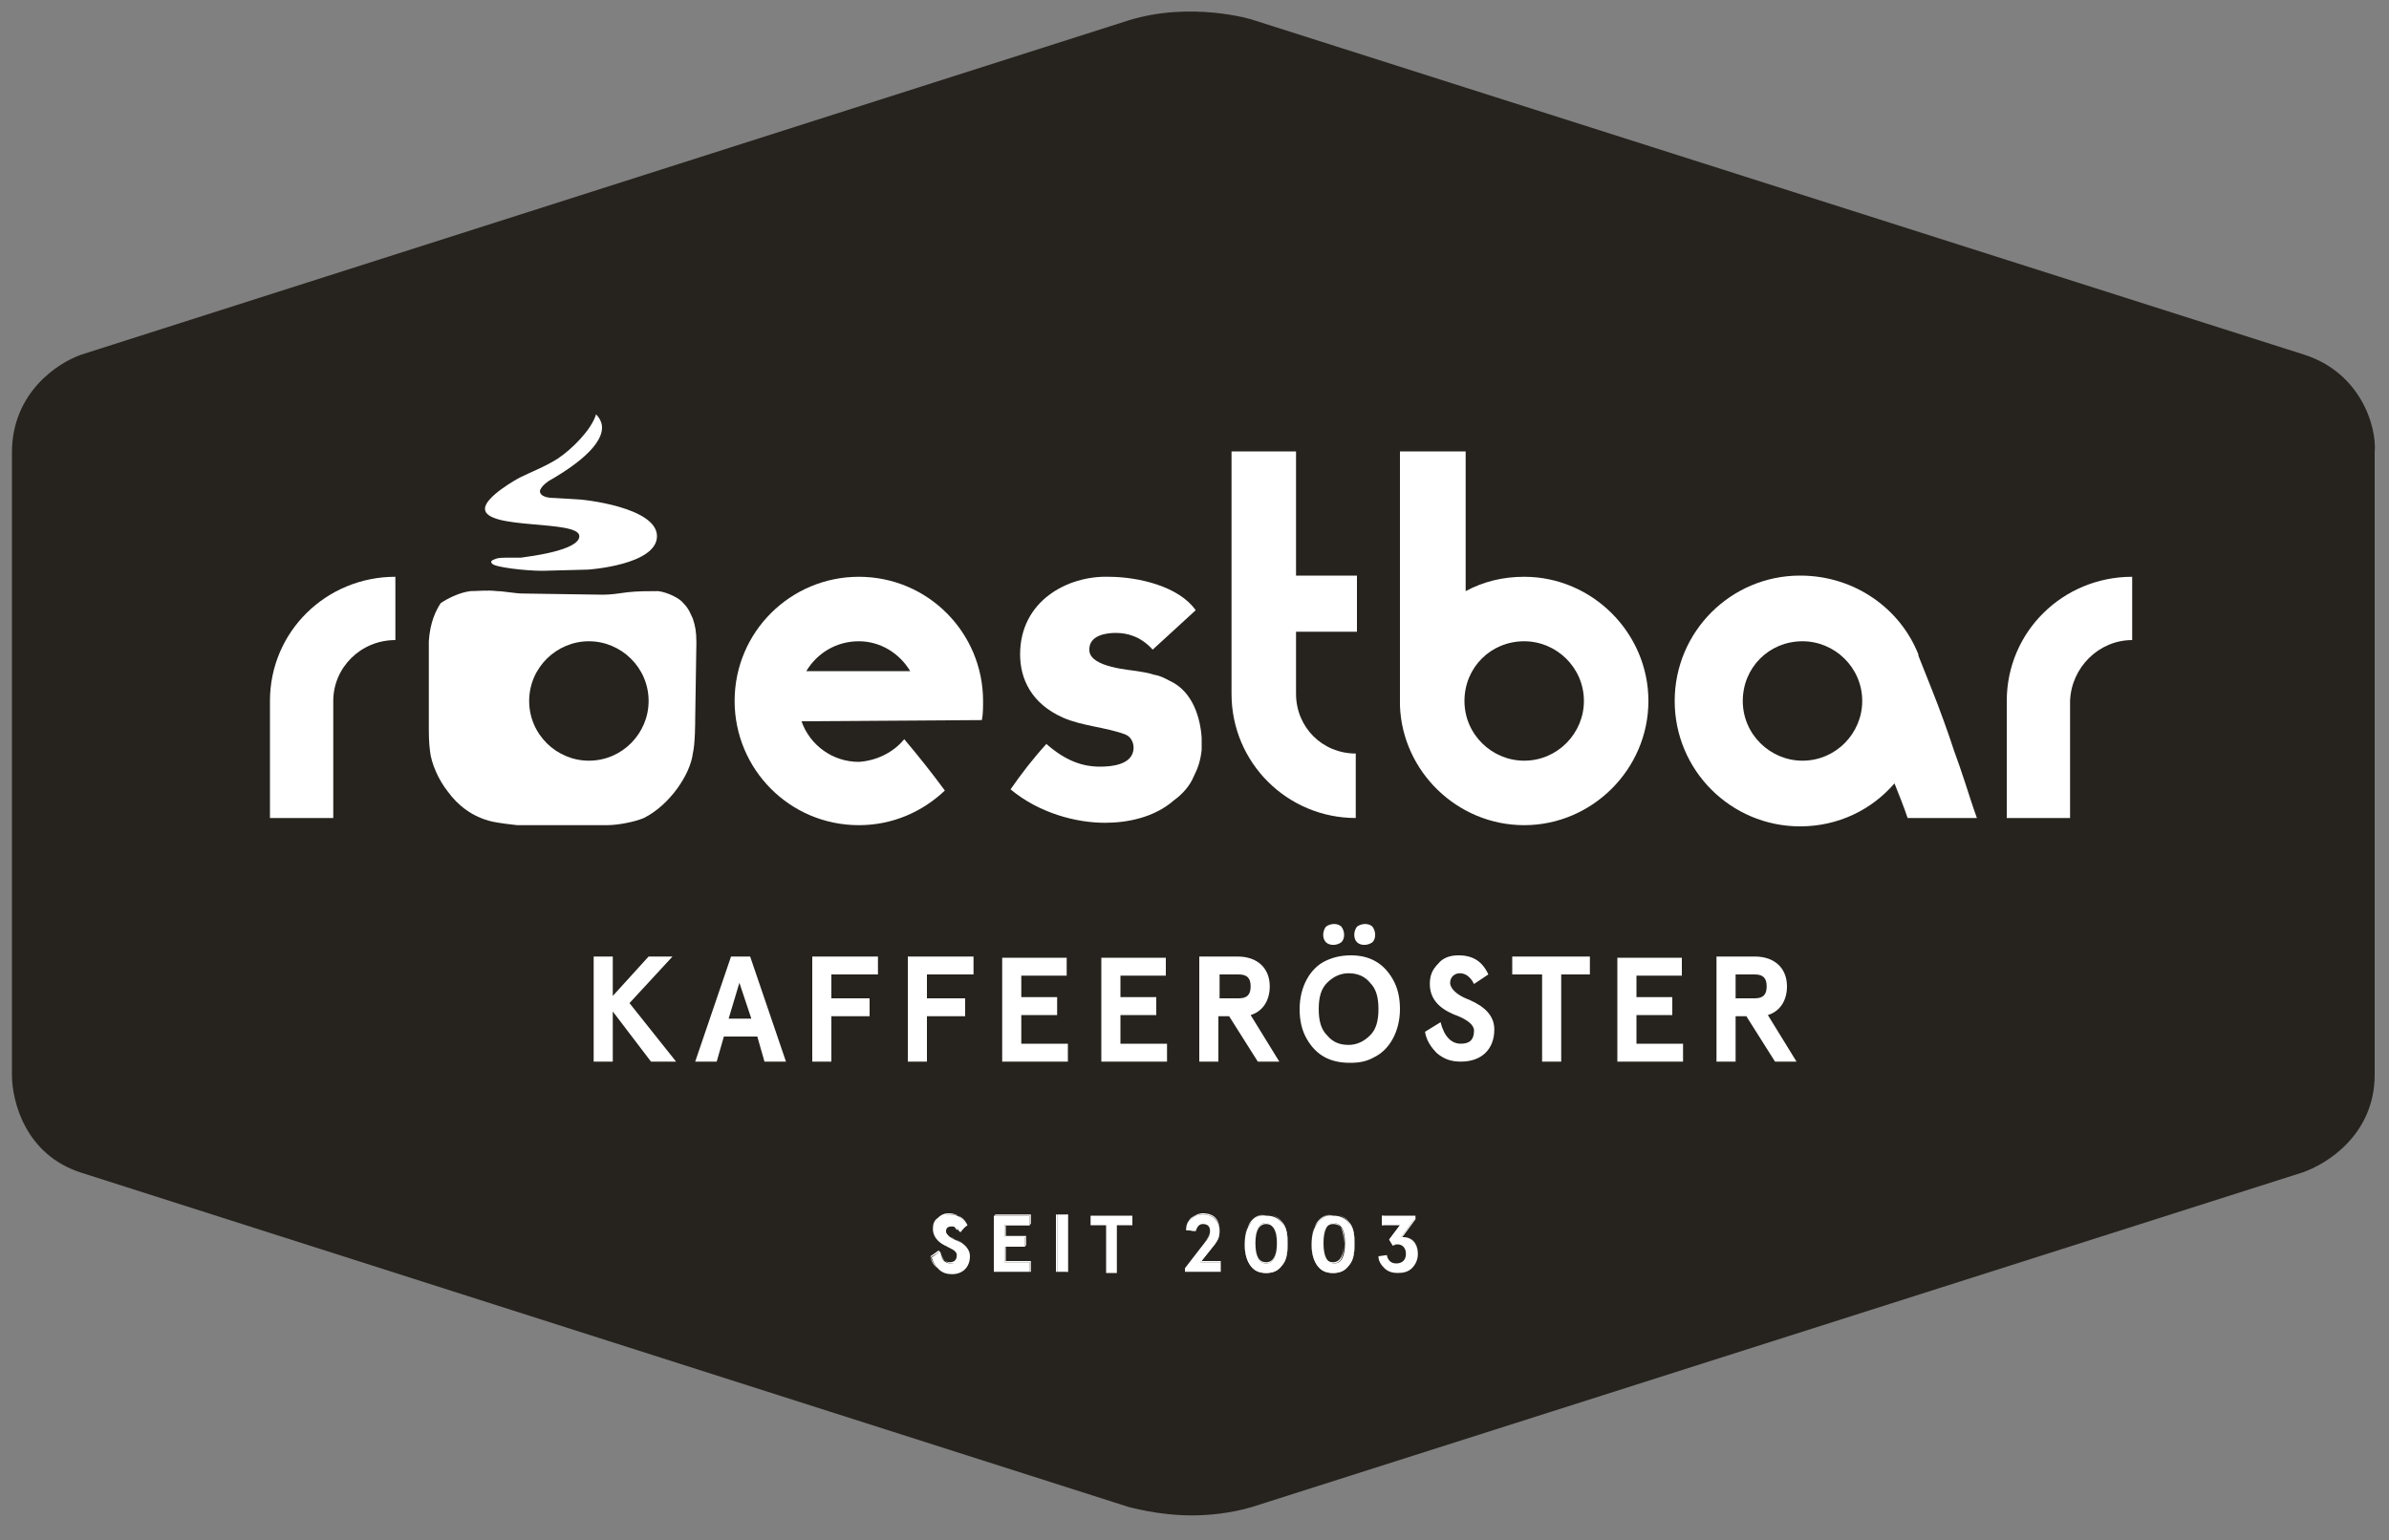
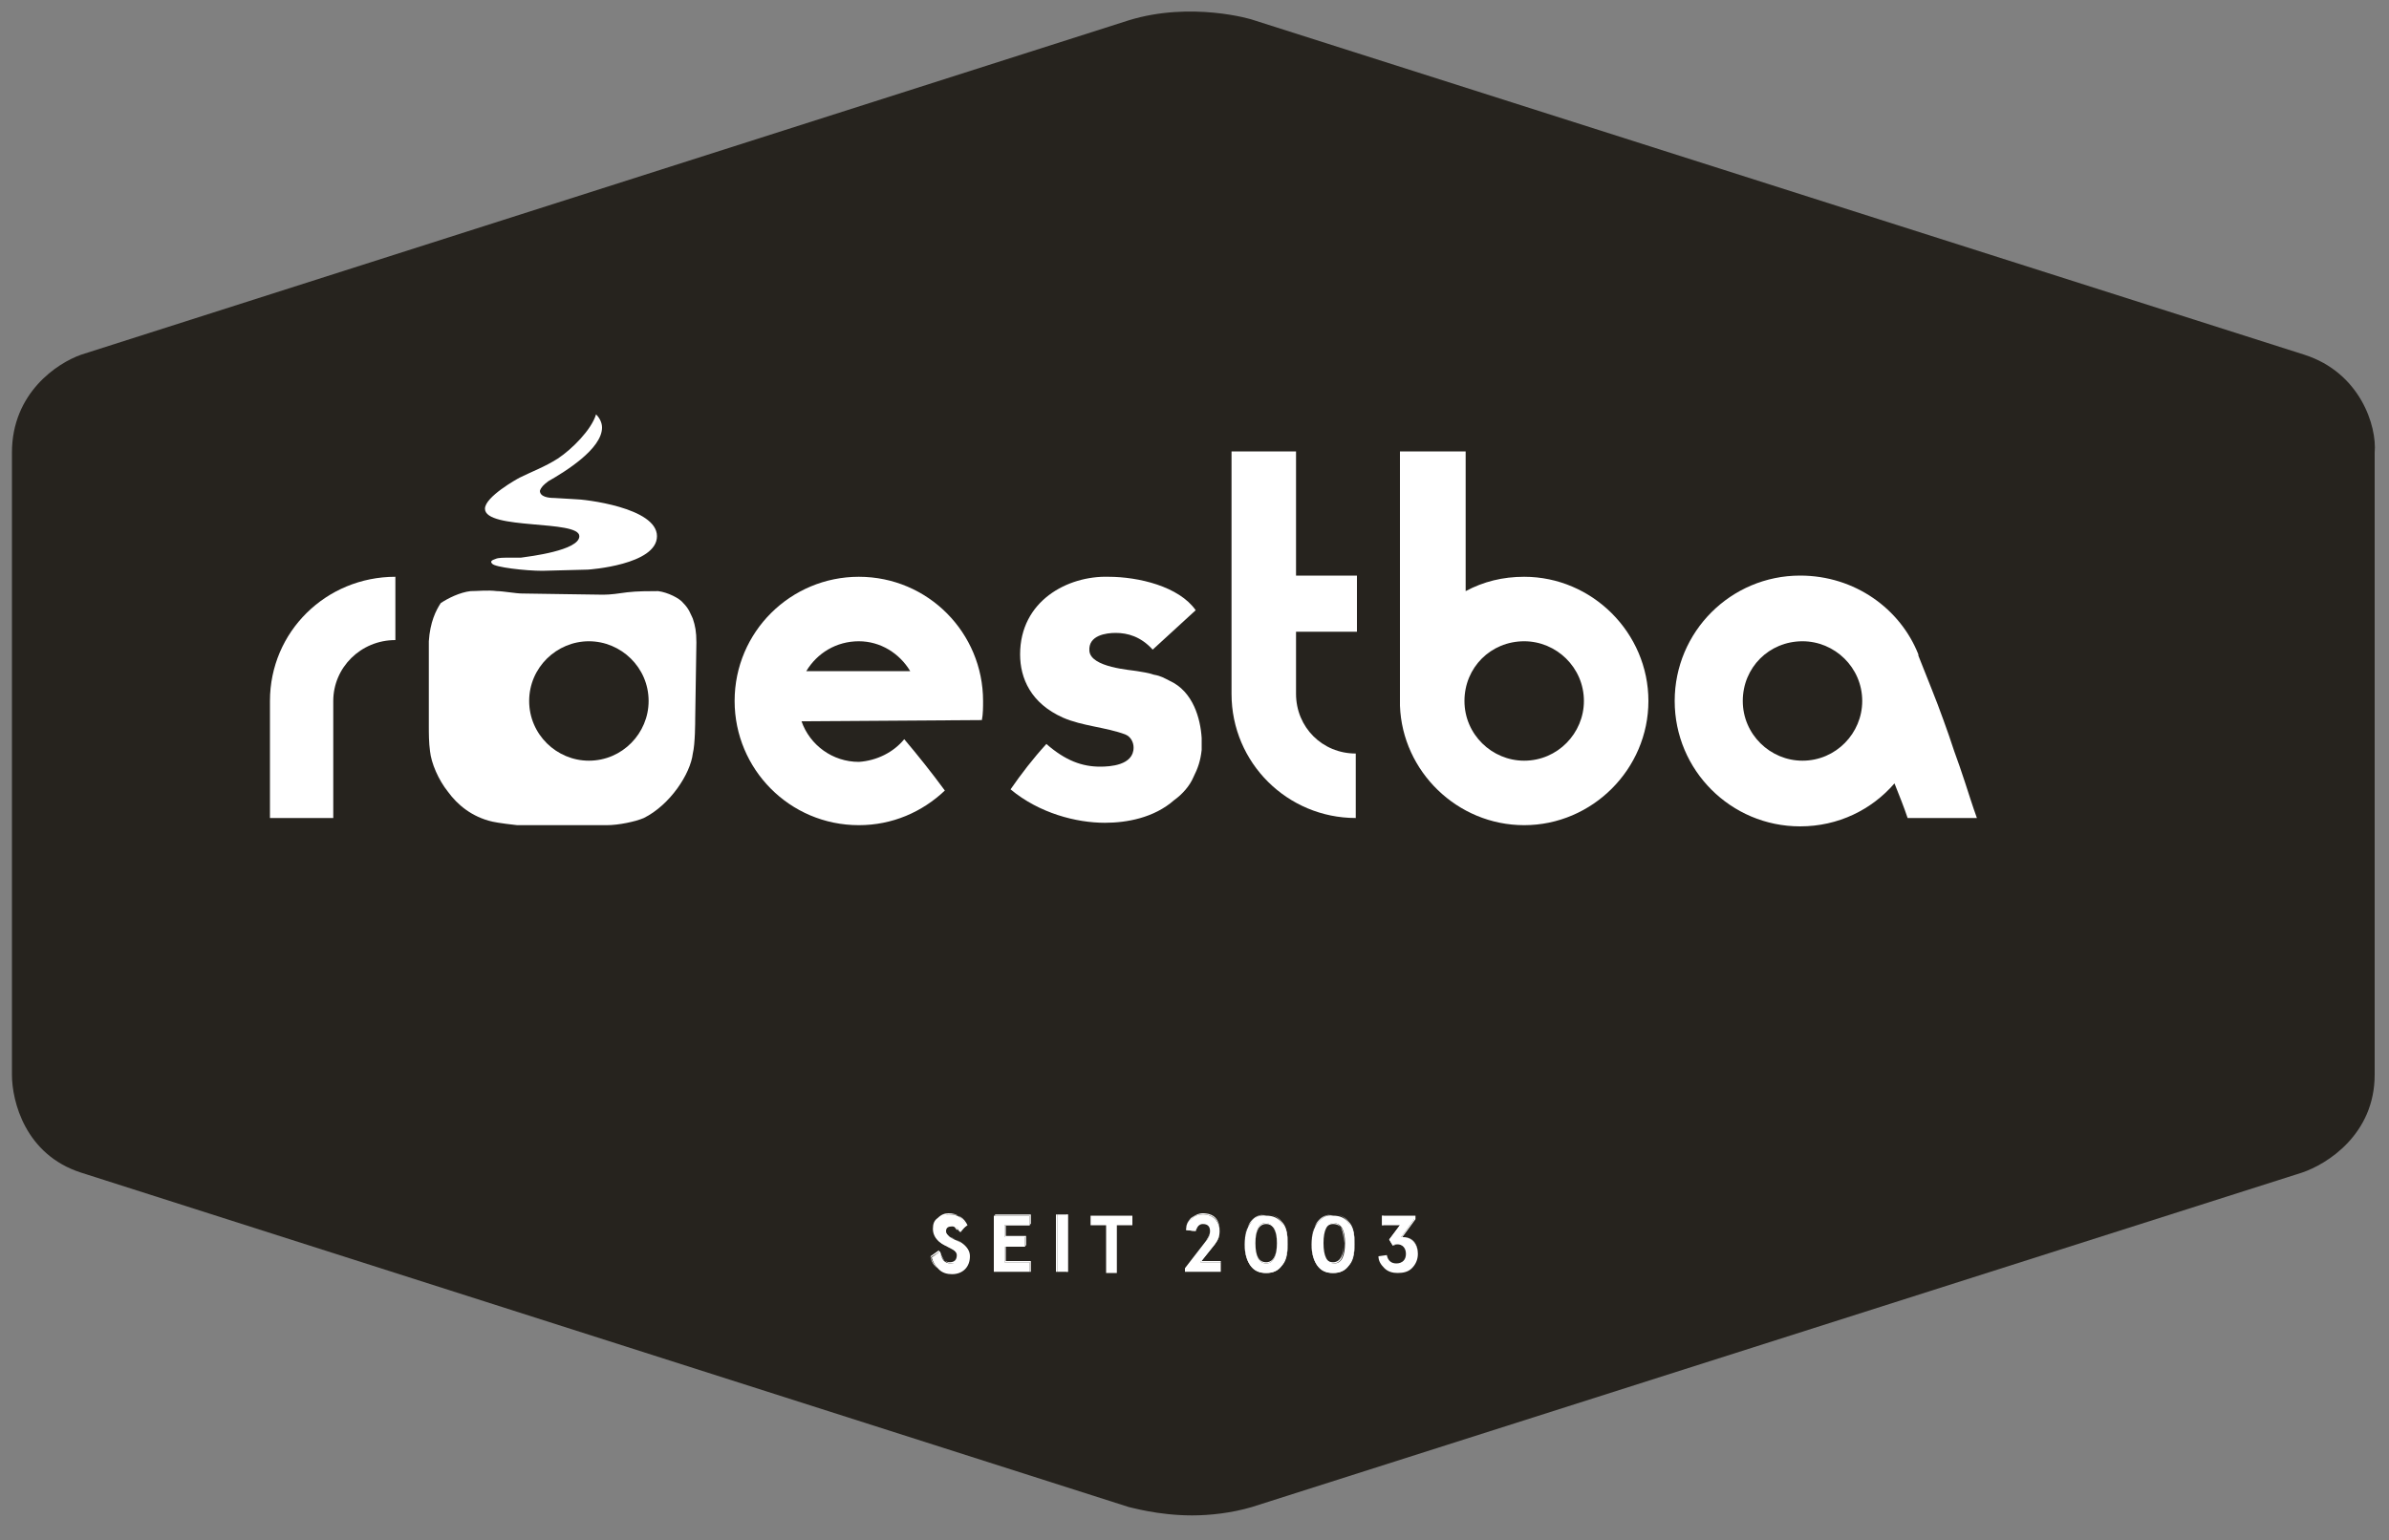
<svg xmlns="http://www.w3.org/2000/svg" xmlns:xlink="http://www.w3.org/1999/xlink" version="1.1" id="Ebene_1" x="0px" y="0px" viewBox="0 0 200 129" style="enable-background:new 0 0 200 129;" xml:space="preserve">
  <rect x="0" y="0" width="200" height="129" fill="#808080" stroke="none" />
  <style type="text/css">
	.st0{clip-path:url(#SVGID_2_);fill:#26231E;}
	.st1{fill:#FFFFFF;}
	.st2{fill-rule:evenodd;clip-rule:evenodd;fill:#FFFFFF;}
</style>
  <g>
    <g>
      <defs>
        <rect id="SVGID_1_" x="1" y="1" width="198" height="126" />
      </defs>
      <clipPath id="SVGID_2_">
        <use xlink:href="#SVGID_1_" style="overflow:visible;" />
      </clipPath>
      <path class="st0" d="M192.9,29.7L105,1.7c-0.2-0.1-5.3-1.6-10.5,0l-87.7,28C4.8,30.4,1,32.9,1,37.9v52.1c0,2.2,1.1,6.7,5.8,8.2    l87.7,28c0.1,0,2.4,0.7,5.3,0.7c1.5,0,3.3-0.2,5-0.7l87.9-28c2.1-0.7,6.1-3.2,6.1-8.2V37.9C199,35.7,197.6,31.2,192.9,29.7    L192.9,29.7z" />
    </g>
    <path class="st1" d="M26.3,58.9c0.1-0.1,0.2,0.1,0.2,0.2C26.4,59.2,26.3,59,26.3,58.9" />
-     <path class="st1" d="M49.7,88.9h1.6v-4.2l3.2,4.2h2.1L52.7,84l3.6-3.9h-2l-3,3.3v-3.3h-1.6V88.9L49.7,88.9z M65.8,88.9l-3-8.8h-1.6   l-3,8.8H60l0.6-2.1h2.8l0.6,2.1H65.8L65.8,88.9z M62.9,85.3h-1.9l0.9-3L62.9,85.3L62.9,85.3z M68,88.9h1.6v-3.8h3.2v-1.5h-3.2v-2   h3.9v-1.5H68V88.9L68,88.9z M76,88.9h1.6v-3.8h3.2v-1.5h-3.2v-2h3.9v-1.5H76V88.9L76,88.9z M83.9,88.9h5.5v-1.5h-3.9V85h3v-1.5h-3   v-1.8h3.8v-1.5h-5.4V88.9L83.9,88.9z M92.2,88.9h5.5v-1.5h-3.9V85h3v-1.5h-3v-1.8h3.8v-1.5h-5.4V88.9L92.2,88.9z M106.3,82.6   c0-1.5-1-2.5-2.7-2.5h-3.2v8.8h1.6v-3.8h0.9l2.4,3.8h1.8l-2.4-3.9C105.7,84.7,106.3,83.8,106.3,82.6 M102.1,83.6v-2h1.6   c0.7,0,1,0.3,1,1c0,0.7-0.3,1-1,1H102.1L102.1,83.6z M110.9,80.5c-1.2,0.6-2.1,2.1-2.1,4c0,1,0.2,1.8,0.6,2.5c0.8,1.4,2,2,3.6,2   c0.8,0,1.4-0.1,2.1-0.5c1.2-0.6,2.1-2.1,2.1-4c0-1-0.2-1.8-0.6-2.5c-0.8-1.4-2-2-3.5-2C112.2,80,111.5,80.2,110.9,80.5 M114.7,82.3   c0.5,0.5,0.7,1.2,0.7,2.2c0,1-0.2,1.7-0.7,2.2c-0.5,0.5-1.1,0.8-1.8,0.8c-0.7,0-1.3-0.2-1.8-0.8c-0.5-0.5-0.7-1.2-0.7-2.2   c0-1,0.2-1.7,0.7-2.2c0.5-0.5,1.1-0.8,1.8-0.8C113.7,81.5,114.3,81.8,114.7,82.3 M111,78.9c0.3,0.3,0.9,0.3,1.3,0   c0.3-0.3,0.3-0.9,0-1.3c-0.3-0.3-0.9-0.3-1.3,0C110.7,78,110.7,78.6,111,78.9 M113.6,78.9c0.3,0.3,0.9,0.3,1.3,0   c0.3-0.3,0.3-0.9,0-1.3c-0.3-0.3-0.9-0.3-1.3,0C113.3,78,113.3,78.6,113.6,78.9 M124.6,81.6c-0.5-1.1-1.3-1.6-2.5-1.6   c-0.7,0-1.3,0.2-1.7,0.7c-0.5,0.5-0.7,1-0.7,1.7c0,1.6,1.3,2.3,2.4,2.7c0.7,0.3,1.3,0.7,1.3,1.2c0,0.8-0.4,1.1-1.1,1.1   c-0.8,0-1.4-0.6-1.7-1.8l-1.3,0.8c0.1,0.7,0.5,1.3,1,1.8c0.6,0.5,1.2,0.7,2,0.7c1.7,0,2.8-1,2.8-2.7c0-1.5-1.4-2.2-2.4-2.6   c-0.7-0.3-1.3-0.8-1.3-1.3c0-0.5,0.4-0.8,0.8-0.8c0.5,0,0.9,0.3,1.2,0.9L124.6,81.6L124.6,81.6z M129.1,81.6v7.3h1.6v-7.3h2.4v-1.5   h-6.5v1.5H129.1L129.1,81.6z M135.4,88.9h5.5v-1.5h-3.9V85h3v-1.5h-3v-1.8h3.8v-1.5h-5.4V88.9L135.4,88.9z M149.6,82.6   c0-1.5-1-2.5-2.7-2.5h-3.2v8.8h1.6v-3.8h0.9l2.4,3.8h1.8l-2.4-3.9C149,84.7,149.6,83.8,149.6,82.6 M145.3,83.6v-2h1.6   c0.7,0,1,0.3,1,1c0,0.7-0.3,1-1,1H145.3L145.3,83.6z" />
    <path class="st1" d="M80.9,102.6c-0.3-0.6-0.7-0.9-1.4-0.9c-0.4,0-0.7,0.1-0.9,0.4c-0.2,0.3-0.4,0.6-0.4,0.9c0,0.9,0.7,1.2,1.3,1.5   c0.4,0.2,0.7,0.4,0.7,0.7c0,0.4-0.2,0.6-0.6,0.6c-0.5,0-0.8-0.3-0.9-1l-0.7,0.5c0.1,0.4,0.3,0.7,0.6,1c0.3,0.3,0.7,0.4,1.1,0.4   c0.9,0,1.5-0.6,1.5-1.5c0-0.8-0.8-1.2-1.3-1.4c-0.4-0.2-0.7-0.4-0.7-0.7c0-0.3,0.2-0.4,0.5-0.4c0.3,0,0.5,0.2,0.7,0.5L80.9,102.6   L80.9,102.6z M83.2,106.5h3v-0.8h-2.1v-1.3h1.7v-0.8h-1.7v-1h2.1v-0.8h-3V106.5L83.2,106.5z M88.5,106.5h0.9v-4.8h-0.9V106.5   L88.5,106.5z M92.6,102.6v4h0.9v-4h1.3v-0.8h-3.5v0.8H92.6L92.6,102.6z M102.2,106.5v-0.8h-1.7l1.2-1.5c0.3-0.4,0.4-0.7,0.4-1.1   c0-0.8-0.5-1.4-1.4-1.4c-0.4,0-0.7,0.1-1,0.4c-0.3,0.2-0.4,0.5-0.4,0.9l0.8,0.1c0.1-0.4,0.3-0.6,0.6-0.6c0.4,0,0.6,0.2,0.6,0.6   c0,0.3-0.1,0.6-0.4,0.9l-1.7,2.2v0.3H102.2L102.2,106.5z M104.7,102.4c-0.3,0.4-0.5,1-0.5,1.8c0,0.8,0.2,1.4,0.5,1.8   c0.3,0.4,0.7,0.6,1.3,0.6c0.6,0,1-0.2,1.3-0.6c0.3-0.4,0.5-1,0.5-1.8c0-0.8-0.1-1.4-0.5-1.8c-0.3-0.4-0.7-0.6-1.3-0.6   C105.5,101.7,105,101.9,104.7,102.4 M106.9,104.1c0,1.1-0.3,1.7-0.9,1.7c-0.6,0-0.9-0.6-0.9-1.7c0-1.1,0.3-1.7,0.9-1.7   C106.6,102.5,106.9,103,106.9,104.1 M110.3,102.4c-0.3,0.4-0.5,1-0.5,1.8c0,0.8,0.2,1.4,0.5,1.8c0.3,0.4,0.7,0.6,1.3,0.6   c0.6,0,1-0.2,1.3-0.6c0.3-0.4,0.5-1,0.5-1.8c0-0.8-0.1-1.4-0.5-1.8c-0.3-0.4-0.7-0.6-1.3-0.6C111.1,101.7,110.7,101.9,110.3,102.4    M112.6,104.1c0,1.1-0.3,1.7-0.9,1.7c-0.6,0-0.9-0.6-0.9-1.7c0-1.1,0.3-1.7,0.9-1.7C112.3,102.5,112.6,103,112.6,104.1    M115.4,105.2c0,0.4,0.2,0.7,0.5,1c0.3,0.3,0.7,0.4,1.1,0.4c0.5,0,0.9-0.1,1.2-0.4c0.3-0.3,0.5-0.7,0.5-1.2c0-0.8-0.5-1.4-1.2-1.4   c0,0-0.1,0-0.2,0l1.1-1.5v-0.3h-2.7v0.8h1.5l-0.9,1.2l0.3,0.5c0.1-0.1,0.3-0.1,0.4-0.1c0.4,0,0.7,0.3,0.7,0.8   c0,0.5-0.3,0.8-0.8,0.8c-0.4,0-0.7-0.2-0.8-0.7L115.4,105.2L115.4,105.2z" />
    <path class="st1" d="M106,102.5c-0.6,0-0.9,0.6-0.9,1.6c0,1.1,0.3,1.6,0.9,1.6c0.6,0,0.9-0.6,0.9-1.6   C106.9,103.1,106.6,102.5,106,102.5L106,102.5z M106,105.8c-0.6,0-0.9-0.6-0.9-1.7s0.3-1.7,0.9-1.7c0.6,0,0.9,0.6,0.9,1.7   S106.6,105.8,106,105.8L106,105.8z M111.6,102.5c-0.6,0-0.9,0.6-0.9,1.6c0,1.1,0.3,1.6,0.9,1.6c0.6,0,0.9-0.6,0.9-1.6   C112.6,103.1,112.3,102.5,111.6,102.5L111.6,102.5z M111.6,105.8c-0.6,0-0.9-0.6-0.9-1.7s0.3-1.7,0.9-1.7c0.6,0,0.9,0.6,0.9,1.7   S112.3,105.8,111.6,105.8L111.6,105.8z M83.2,106.5h3v-0.8h-2.1v-1.3h1.7v-0.8h-1.7v-1h2.1v-0.8h-2.9V106.5L83.2,106.5z    M86.3,106.5h-3v-4.8h3v0.8h-2.1v1h1.7v0.8h-1.7v1.3h2.1V106.5L86.3,106.5z M88.5,106.5h0.9v-4.8h-0.9V106.5L88.5,106.5z    M89.3,106.5h-0.9v-4.8h0.9V106.5L89.3,106.5z M92.6,106.5h0.9v-4h1.3v-0.8h-3.5v0.8h1.3V106.5L92.6,106.5z M93.5,106.5h-0.9v-4   h-1.3v-0.8h3.5v0.8h-1.3V106.5L93.5,106.5z M99.2,106.5h3v-0.8h-1.7l0,0l1.2-1.5c0.3-0.4,0.4-0.7,0.4-1.1c0-0.9-0.5-1.4-1.4-1.4   c-0.4,0-0.7,0.1-1,0.4c-0.3,0.2-0.4,0.5-0.4,0.9l0.8,0.1c0.1-0.4,0.3-0.6,0.6-0.6c0.4,0,0.6,0.2,0.6,0.6c0,0.3-0.1,0.6-0.4,0.9   l-1.7,2.2L99.2,106.5L99.2,106.5z M102.2,106.5h-3v-0.3l1.7-2.2c0.2-0.3,0.4-0.6,0.4-0.9c0-0.4-0.2-0.6-0.6-0.6   c-0.3,0-0.6,0.2-0.6,0.6l0,0h0l-0.8-0.2l0,0c0-0.4,0.2-0.7,0.4-0.9c0.3-0.2,0.6-0.4,1-0.4c0.9,0,1.4,0.5,1.4,1.4   c0,0.4-0.1,0.8-0.4,1.1l-1.2,1.5h1.7V106.5L102.2,106.5z M77.9,105.3c0.1,0.4,0.3,0.7,0.6,0.9c0.3,0.3,0.7,0.4,1.1,0.4   c0.9,0,1.5-0.6,1.5-1.5c0-0.8-0.8-1.2-1.3-1.4c-0.3-0.1-0.7-0.4-0.7-0.7c0-0.3,0.2-0.4,0.5-0.4c0.3,0,0.5,0.2,0.7,0.5l0.7-0.5   c-0.3-0.6-0.7-0.9-1.4-0.9c-0.4,0-0.7,0.1-0.9,0.4c-0.2,0.2-0.4,0.6-0.4,0.9c0,0.9,0.8,1.3,1.3,1.5c0.5,0.2,0.7,0.4,0.7,0.7   c0,0.4-0.2,0.6-0.6,0.6c-0.5,0-0.8-0.3-1-1L77.9,105.3L77.9,105.3z M79.6,106.6c-0.4,0-0.8-0.1-1.1-0.4c-0.3-0.3-0.5-0.6-0.6-1l0,0   l0,0l0.7-0.5l0,0c0.2,0.7,0.5,1,0.9,1c0.4,0,0.6-0.2,0.6-0.6c0-0.2-0.2-0.5-0.7-0.7c-0.5-0.2-1.3-0.6-1.3-1.5   c0-0.4,0.1-0.7,0.4-0.9c0.3-0.3,0.6-0.4,0.9-0.4c0.7,0,1.1,0.3,1.4,0.9l0,0l0,0l-0.7,0.5l0,0c-0.2-0.3-0.4-0.5-0.7-0.5   c-0.3,0-0.5,0.2-0.5,0.4c0,0.2,0.2,0.5,0.7,0.7c0.5,0.2,1.3,0.6,1.3,1.4C81.1,106,80.5,106.6,79.6,106.6L79.6,106.6z M106,101.7   c-0.6,0-1,0.2-1.3,0.6c-0.3,0.4-0.5,1-0.5,1.8c0,0.8,0.2,1.4,0.5,1.8c0.3,0.4,0.7,0.6,1.3,0.6c0.6,0,1-0.2,1.3-0.6   c0.3-0.4,0.5-1,0.5-1.8c0-0.8-0.1-1.4-0.5-1.8C107,101.9,106.6,101.7,106,101.7L106,101.7z M106,106.6c-0.6,0-1-0.2-1.3-0.6   c-0.3-0.4-0.5-1-0.5-1.8c0-0.8,0.1-1.4,0.5-1.8l0,0l0,0c0.3-0.4,0.7-0.7,1.3-0.7c0.6,0,1,0.2,1.3,0.7c0.3,0.4,0.5,1,0.5,1.8   c0,0.8-0.1,1.4-0.5,1.8C107,106.4,106.6,106.6,106,106.6L106,106.6z M111.6,101.7c-0.6,0-1,0.2-1.3,0.6c-0.3,0.4-0.5,1-0.5,1.8   c0,0.8,0.2,1.4,0.5,1.8c0.3,0.4,0.7,0.6,1.3,0.6c0.6,0,1-0.2,1.3-0.6c0.3-0.4,0.5-1,0.5-1.8c0-0.8-0.1-1.4-0.5-1.8   C112.6,101.9,112.2,101.7,111.6,101.7L111.6,101.7z M111.6,106.6c-0.6,0-1-0.2-1.3-0.6c-0.3-0.4-0.5-1-0.5-1.8   c0-0.8,0.1-1.4,0.5-1.8l0,0l0,0c0.3-0.4,0.7-0.7,1.3-0.7c0.6,0,1,0.2,1.3,0.7c0.3,0.4,0.5,1,0.5,1.8c0,0.8-0.1,1.4-0.5,1.8   C112.6,106.4,112.2,106.6,111.6,106.6L111.6,106.6z M115.4,105.2c0,0.4,0.2,0.7,0.5,1c0.3,0.3,0.7,0.4,1.1,0.4   c0.5,0,0.8-0.1,1.2-0.4c0.3-0.3,0.5-0.7,0.5-1.2c0-0.9-0.5-1.4-1.2-1.4c0,0-0.1,0-0.1,0l-0.1,0l0,0l1.1-1.5l0-0.3h-2.7v0.8h1.5l0,0   l-0.9,1.2l0.3,0.5c0.1-0.1,0.3-0.1,0.4-0.1c0.5,0,0.8,0.3,0.8,0.8c0,0.5-0.3,0.8-0.8,0.8c-0.4,0-0.7-0.2-0.8-0.7L115.4,105.2   L115.4,105.2z M117,106.6c-0.4,0-0.8-0.1-1.1-0.4c-0.3-0.3-0.5-0.6-0.5-1l0,0l0,0l0.8-0.1l0,0c0.1,0.5,0.4,0.7,0.8,0.7   c0.4,0,0.8-0.3,0.8-0.8c0-0.5-0.3-0.8-0.7-0.8c-0.1,0-0.3,0-0.4,0.1l0,0l0,0l-0.3-0.5l0,0l0.9-1.2h-1.5v-0.8h2.7v0.3l-1.1,1.5l0,0   c0.1,0,0.1,0,0.1,0c0.7,0,1.2,0.6,1.2,1.4c0,0.5-0.2,0.9-0.5,1.2C117.8,106.5,117.5,106.6,117,106.6L117,106.6z" />
    <path class="st2" d="M75.7,61.9c1.1,1.3,2.3,2.8,3.4,4.3c-1.9,1.8-4.4,2.9-7.2,2.9c-5.8,0-10.4-4.7-10.4-10.4   c0-5.8,4.7-10.4,10.4-10.4c5.8,0,10.4,4.7,10.4,10.4c0,0.5,0,1.1-0.1,1.6l-15.1,0.1c0.7,2,2.6,3.4,4.8,3.4   C73.4,63.7,74.8,63,75.7,61.9L75.7,61.9L75.7,61.9z M67.5,56.2h8.7c-0.9-1.5-2.5-2.5-4.3-2.5C70,53.7,68.4,54.7,67.5,56.2   L67.5,56.2L67.5,56.2z" />
    <path class="st1" d="M27.9,58.7v9.8h-5.3v-9.8c0-5.8,4.7-10.4,10.5-10.4v5.3C30.2,53.6,27.9,55.9,27.9,58.7L27.9,58.7L27.9,58.7z" />
    <path class="st1" d="M117.2,58.5V37.8h5.5v11.7c1.5-0.8,3.1-1.2,4.9-1.2c5.7,0,10.4,4.7,10.4,10.4c0,5.7-4.7,10.4-10.4,10.4   c-5.6,0-10.2-4.5-10.4-10L117.2,58.5L117.2,58.5L117.2,58.5z M122.6,58.7c0,2.8,2.3,5,5,5c2.8,0,5-2.3,5-5c0-2.8-2.3-5-5-5   C124.8,53.7,122.6,55.9,122.6,58.7L122.6,58.7L122.6,58.7z" />
    <path class="st2" d="M39.4,49.5c0.6,0,1.4-0.1,2.2,0c0.5,0,1.6,0.2,2.1,0.2c0.5,0,6.1,0.1,6.8,0.1c0.6,0,1.3-0.1,2-0.2   c0.8-0.1,1.9-0.1,2.6-0.1c0.8,0.1,1.8,0.6,2.1,1c0.5,0.5,0.6,0.9,0.8,1.3c0.2,0.6,0.3,1.1,0.3,2l-0.1,6.4c0,0.2,0,2.1-0.2,2.9   c-0.2,1.7-1.9,4.3-4.1,5.4c-0.7,0.3-2.1,0.6-3.1,0.6h-7.5c-0.1,0-1.7-0.2-2.1-0.3c-1.7-0.4-2.9-1.4-3.7-2.5c-0.8-1-1.4-2.4-1.5-3.4   c-0.1-0.7-0.1-1.5-0.1-2.1l0-7.1c0.1-1.6,0.6-2.6,1-3.2C37.5,50.1,38.5,49.6,39.4,49.5L39.4,49.5L39.4,49.5z M44.3,58.7   c0,2.8,2.3,5,5,5c2.8,0,5-2.3,5-5c0-2.8-2.3-5-5-5C46.6,53.7,44.3,55.9,44.3,58.7L44.3,58.7L44.3,58.7z" />
    <path class="st1" d="M49.9,34.7c0.3,0.3,0.5,0.7,0.5,1.1c0,1.8-3.1,3.7-4.5,4.5c-0.4,0.3-0.6,0.5-0.7,0.8c0,0.5,0.7,0.6,1.2,0.6   l1.7,0.1c0.8,0,6.9,0.7,6.9,3.1c0,2.4-5.7,2.8-5.8,2.8l-3.8,0.1c-1.4,0-4-0.3-4.2-0.6c-0.2-0.2,0-0.3,0.3-0.4   c0.2-0.1,0.7-0.1,1-0.1c0.3,0,0.6,0,1.1,0c0.7-0.1,4.9-0.6,4.9-1.8c0-1.4-7.9-0.5-7.9-2.3c0-1,2.7-2.5,2.9-2.6   c1-0.5,2.1-0.9,3.2-1.6C47.9,37.6,49.5,36,49.9,34.7L49.9,34.7L49.9,34.7z" />
    <path class="st1" d="M92.8,48.3c2.5,0,5.9,0.8,7.3,2.8l-3.6,3.3c-1-1.1-2.1-1.4-3.1-1.4c-0.8,0-2.3,0.2-2.2,1.5   c0.1,1.4,3.5,1.6,4,1.7c0.5,0.1,0.8,0.1,1.4,0.3c0.6,0.1,0.9,0.3,1.3,0.5c2,0.9,2.6,3.2,2.7,4.8c0,0.1,0,0.4,0,1   c-0.1,0.9-0.3,1.5-0.7,2.3c-0.3,0.7-0.9,1.4-1.6,1.9c-1.7,1.5-4,1.9-5.8,1.9c-2.4,0-5.5-0.8-7.9-2.8c0.9-1.3,1.9-2.6,3-3.8   c1.6,1.4,3,1.9,4.5,1.9c0.8,0,2.8-0.1,2.8-1.6c0-0.4-0.2-0.9-0.7-1.1c-1.6-0.6-3.6-0.7-5.2-1.4c-2.7-1.2-3.6-3.3-3.6-5.3   C85.4,50.3,89.4,48.2,92.8,48.3L92.8,48.3L92.8,48.3z" />
    <path class="st1" d="M160.6,54.8L160.6,54.8l0,0.1c0.7,1.8,1.5,3.7,2.1,5.4c0.3,0.8,0.6,1.7,0.9,2.6c0.3,0.8,0.6,1.7,0.9,2.6   c0.3,0.9,0.6,1.9,1,3h-5.8c-0.3-0.9-0.7-1.9-1.1-2.9c-1.9,2.2-4.7,3.6-7.9,3.6c-5.8,0-10.5-4.7-10.5-10.5c0-5.8,4.7-10.5,10.5-10.5   C155.3,48.2,159.1,51,160.6,54.8L160.6,54.8L160.6,54.8z M145.9,58.7c0,2.8,2.3,5,5,5c2.8,0,5-2.3,5-5c0-2.8-2.3-5-5-5   C148.1,53.7,145.9,55.9,145.9,58.7L145.9,58.7L145.9,58.7z" />
    <path class="st1" d="M103.1,58.1V37.8h5.4v10.4h5.1v4.7h-5.1v5.2c0,2.8,2.2,5,5,5v5.4C107.8,68.5,103.1,63.9,103.1,58.1L103.1,58.1   L103.1,58.1z" />
-     <path class="st1" d="M173.3,58.7v9.8H168v-9.8c0-5.8,4.7-10.4,10.5-10.4v5.3C175.7,53.6,173.4,55.9,173.3,58.7L173.3,58.7   L173.3,58.7z" />
  </g>
</svg>